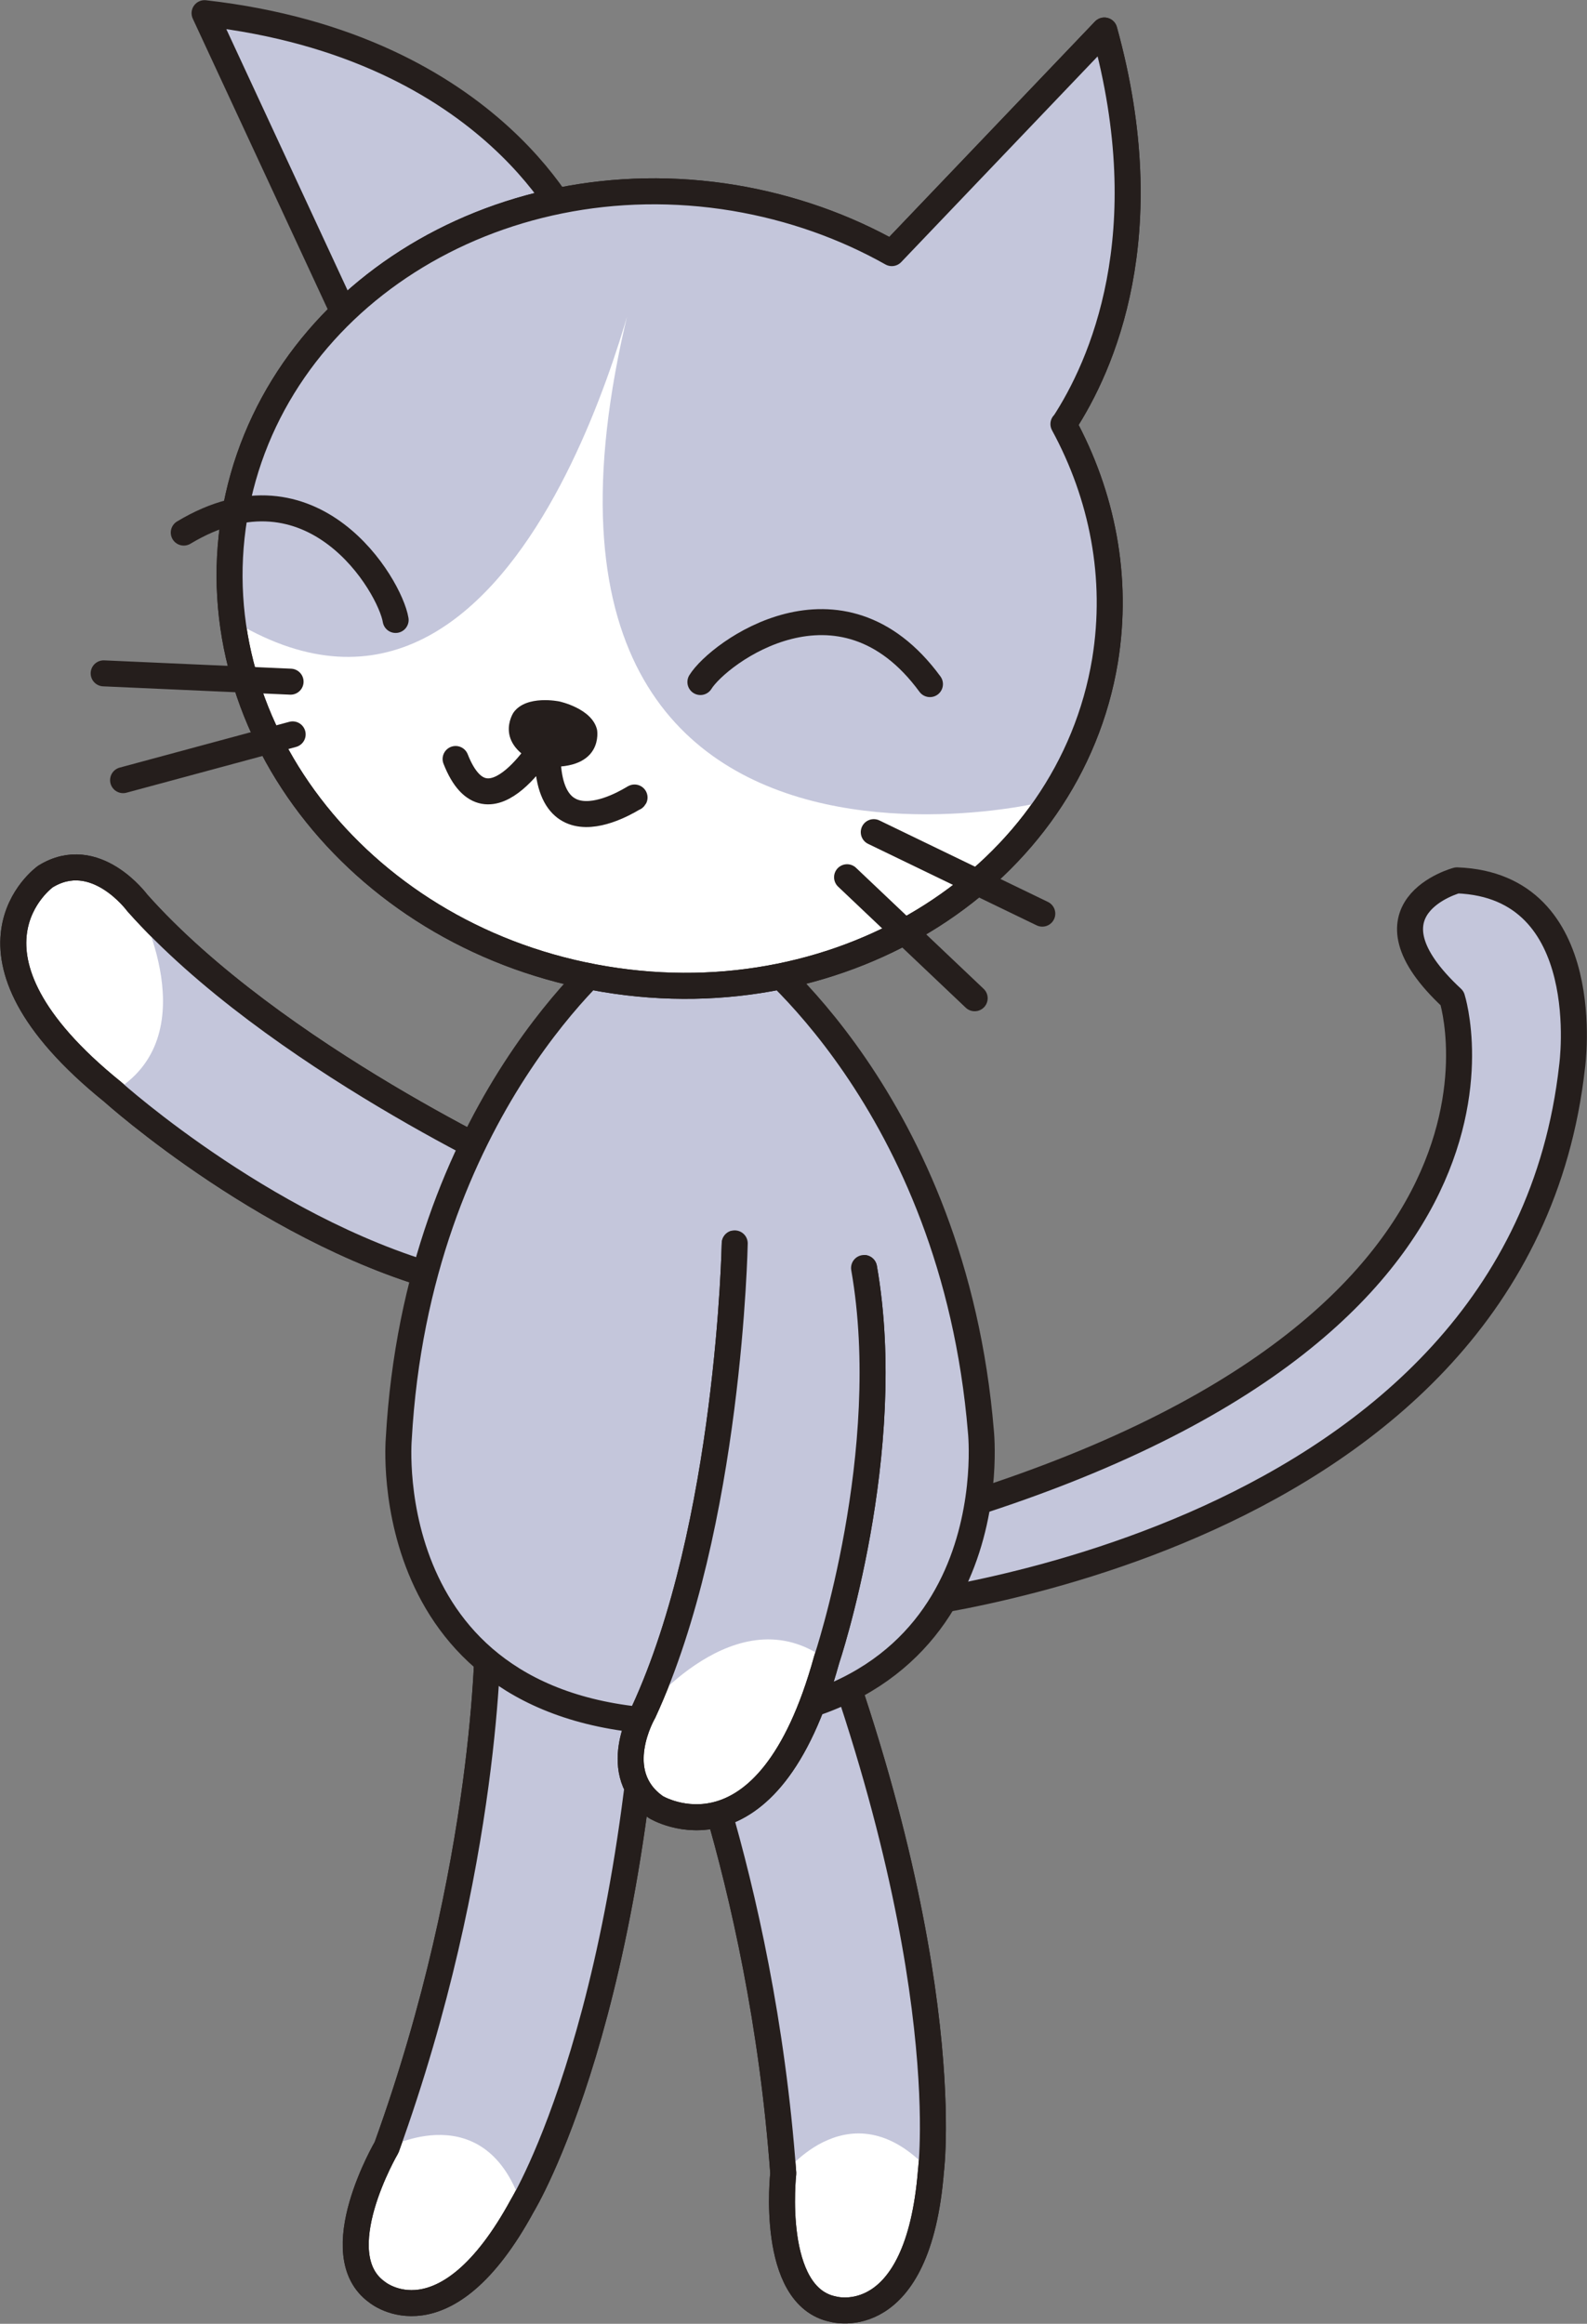
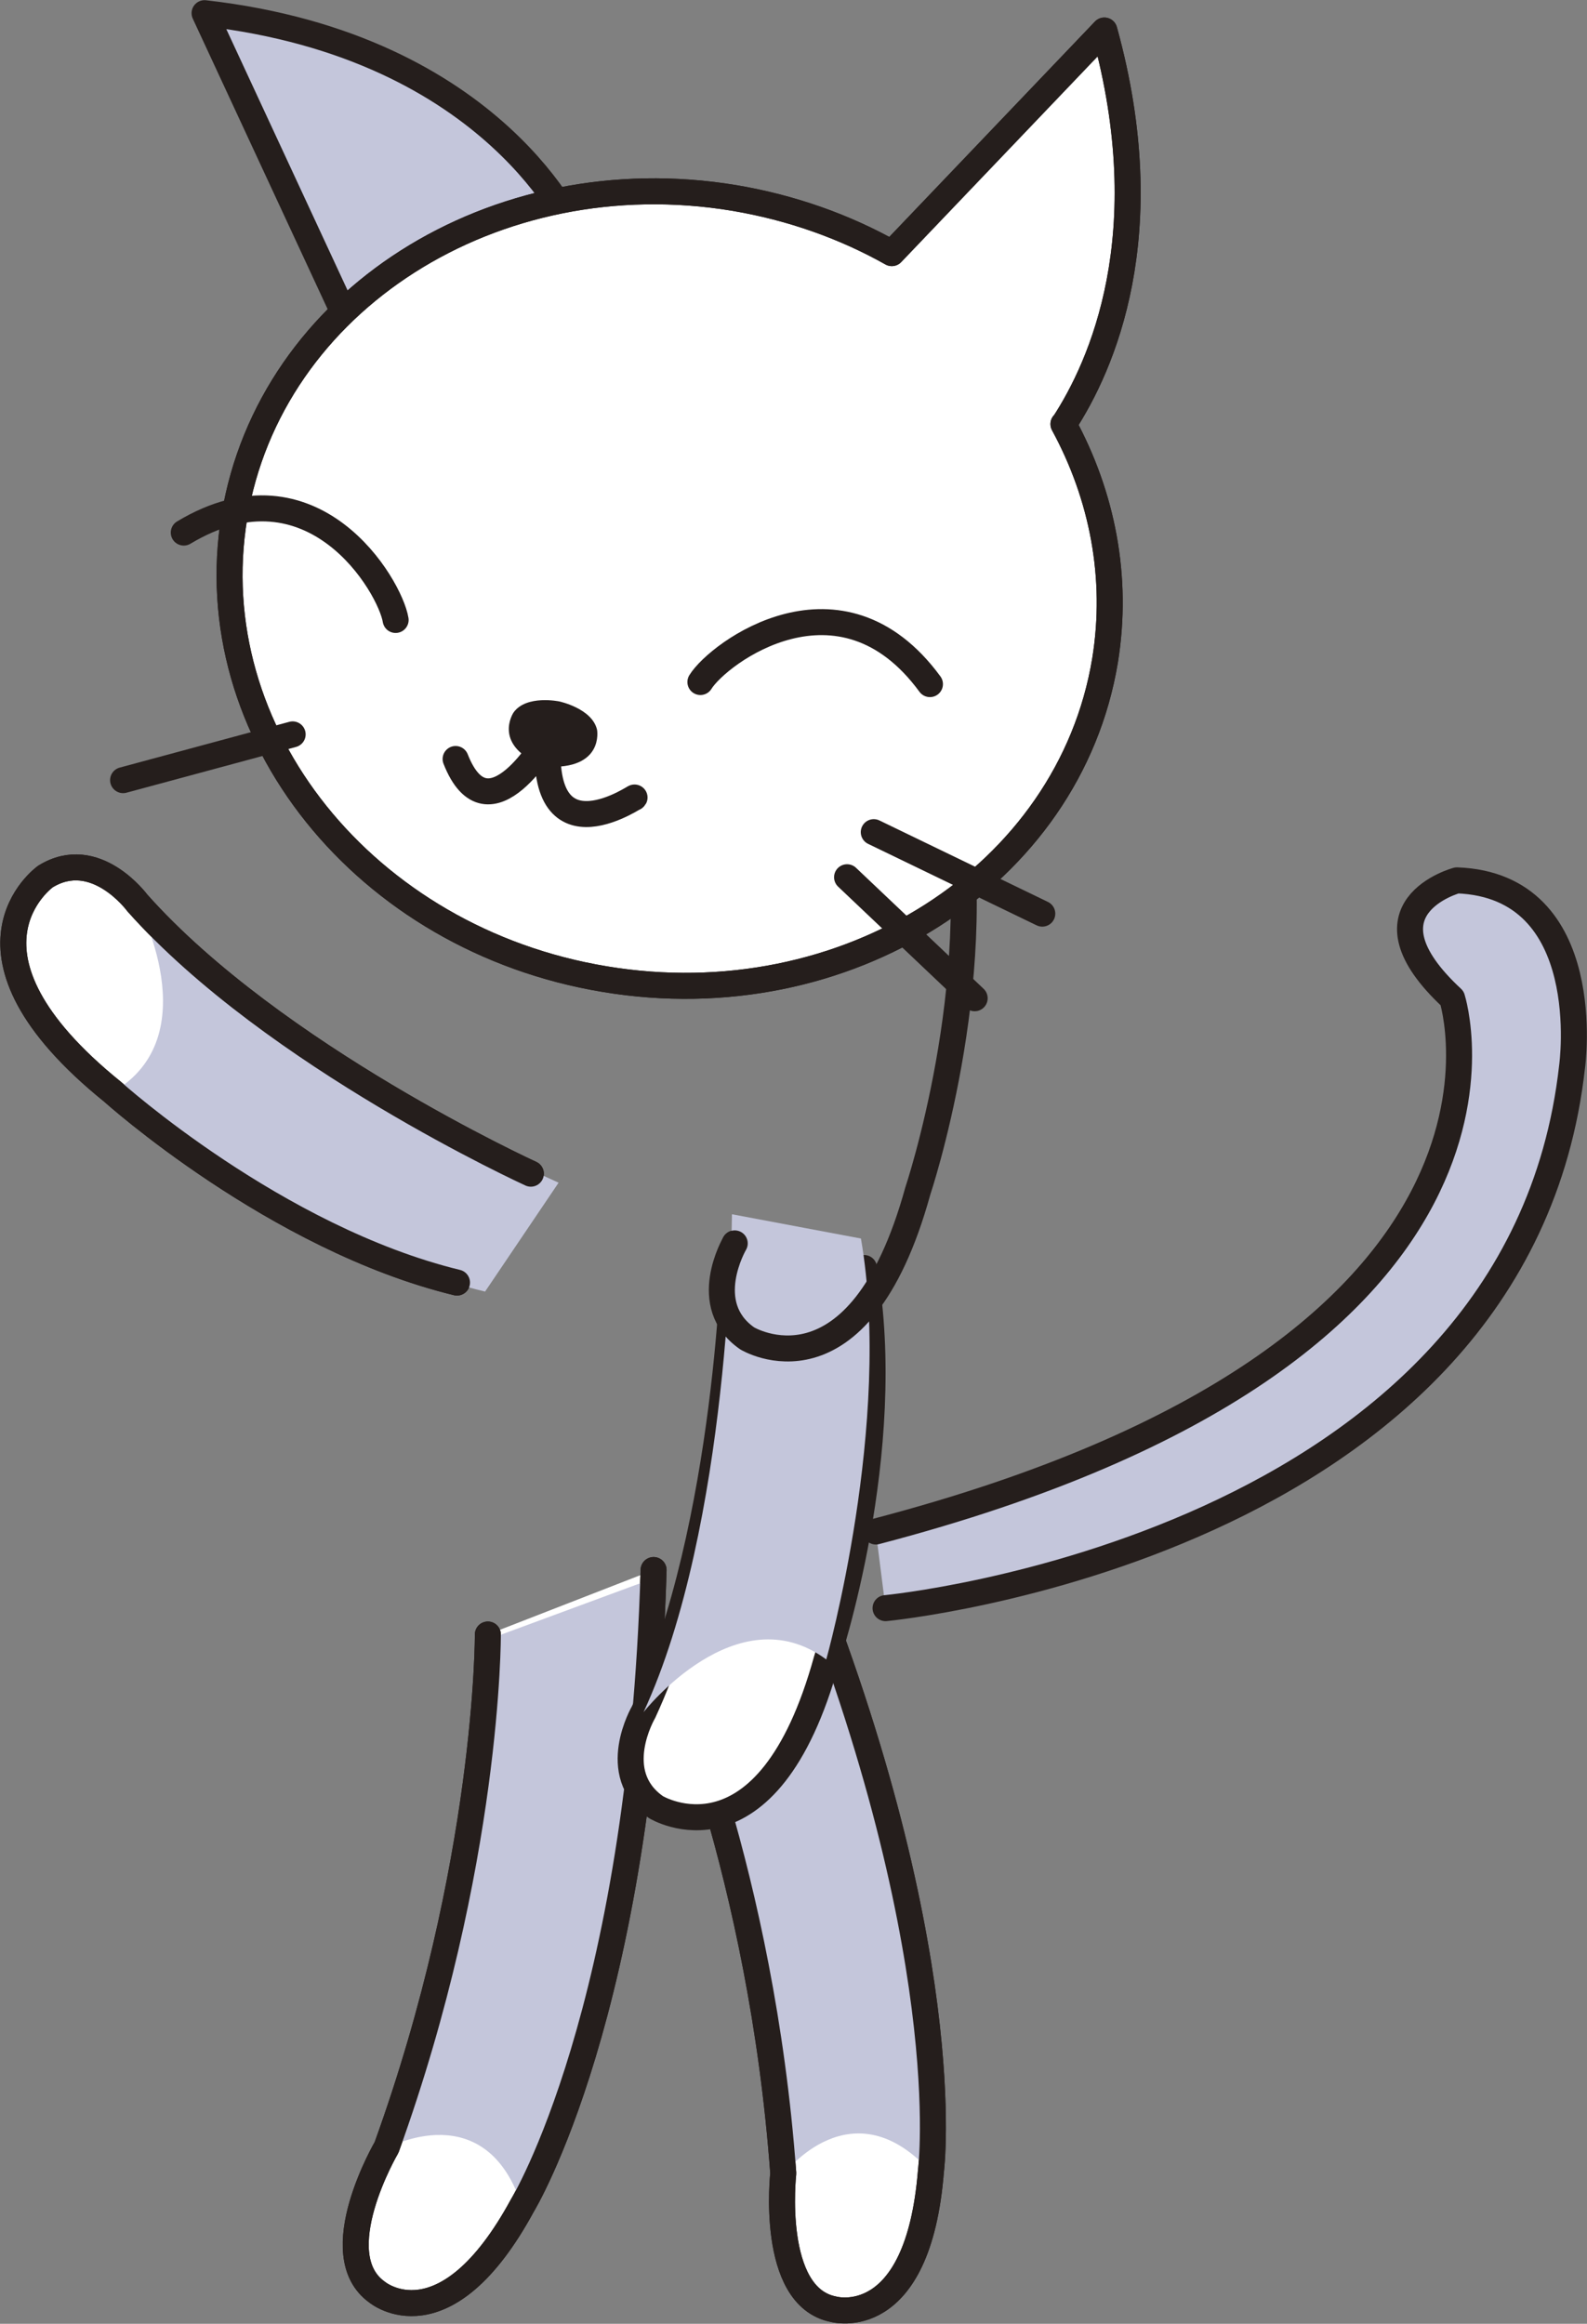
<svg xmlns="http://www.w3.org/2000/svg" id="_ねこ" data-name="ねこ" viewBox="0 0 45.77 67.02">
  <rect x="0" y="0" width="45.77" height="67.02" fill="#808080" stroke="none" />
  <defs>
    <style>
      .cls-1, .cls-2 {
        fill: #c4c6db;
      }

      .cls-3 {
        fill: #fff;
      }

      .cls-3, .cls-4, .cls-2 {
        stroke: #251e1c;
        stroke-linecap: round;
        stroke-linejoin: round;
        stroke-width: .75px;
      }

      .cls-5 {
        fill: #251e1c;
      }

      .cls-4 {
        fill: none;
      }
    </style>
  </defs>
  <path class="cls-2" d="M25.54,46.38s18.25-1.73,19.8-15.62c0,0,.73-5.22-3.32-5.37,0,0-2.95.79-.14,3.4,0,0,3.27,10.18-16.62,15.38" />
  <path class="cls-3" d="M15.31,33.85s-7.42-3.39-11.35-7.81c0,0-1.21-1.65-2.65-.76,0,0-3.06,2.17,1.94,6.21,0,0,4.7,4.23,9.93,5.5" />
  <path class="cls-1" d="M16.11,34.11s-8.22-3.64-12.15-8.06c0,0,2.07,3.84-.71,5.45,0,0,5.5,4.49,10.74,5.75" />
  <path class="cls-4" d="M15.31,33.85s-7.42-3.39-11.35-7.81c0,0-1.21-1.65-2.65-.76,0,0-3.06,2.17,1.94,6.21,0,0,4.7,4.23,9.93,5.5" />
  <path class="cls-3" d="M14.07,47.14s.03,6.62-2.92,14.79c0,0-1.81,3.09-.27,4.18,0,0,1.95,1.62,4.19-2.51,0,0,3.41-5.58,3.78-18.32" />
  <path class="cls-1" d="M14.3,47.2s-.07,6.62-3.13,14.75c0,0,2.87-1.58,3.9,1.73,0,0,3.49-5.54,4.05-18.26" />
  <path class="cls-4" d="M14.07,47.14s.03,6.62-2.92,14.79c0,0-1.81,3.09-.27,4.18,0,0,1.95,1.62,4.19-2.51,0,0,3.41-5.58,3.78-18.32" />
  <path class="cls-3" d="M19.25,47.99s2.71,6.04,3.34,14.69c0,0-.4,3.56,1.45,3.92,0,0,2.44.69,2.81-4,0,0,.84-6.49-4-18.27" />
  <path class="cls-1" d="M19.48,47.95s2.63,6.08,3.13,14.75c0,0,1.97-2.62,4.27-.02,0,0,.94-6.48-3.73-18.33" />
  <path class="cls-4" d="M19.25,47.99s2.71,6.04,3.34,14.69c0,0-.4,3.56,1.45,3.92,0,0,2.44.69,2.81-4,0,0,.84-6.49-4-18.27" />
-   <path class="cls-2" d="M17.79,27.4s-5.76,4.54-6.29,14.11c0,0-.7,8.27,8.5,8.16,9.19-.12,8.29-8.38,8.29-8.38-.79-9.56-6.67-13.94-6.67-13.94l-3.83.05Z" />
  <path class="cls-3" d="M21.19,35.86s-.15,8.15-2.63,13.52c0,0-1.04,1.77.36,2.74,0,0,3.21,1.95,4.92-4.25,0,0,2.01-5.99,1.08-11.3" />
  <path class="cls-1" d="M21.11,35.02s-.06,8.99-2.55,14.36c0,0,2.69-3.43,5.27-1.52,0,0,1.92-6.83,1-12.14" />
-   <path class="cls-4" d="M21.19,35.86s-.15,8.15-2.63,13.52c0,0-1.04,1.77.36,2.74,0,0,3.21,1.95,4.92-4.25,0,0,2.01-5.99,1.08-11.3" />
+   <path class="cls-4" d="M21.19,35.86c0,0-1.04,1.77.36,2.74,0,0,3.21,1.95,4.92-4.25,0,0,2.01-5.99,1.08-11.3" />
  <g>
    <path class="cls-2" d="M16.61,6.78S14.34,1.34,5.9.38l4.67,10.06" />
    <path class="cls-3" d="M30.67,12.23c1.12,2.06,1.59,4.42,1.2,6.82-1.03,6.22-7.49,10.34-14.42,9.19-6.93-1.14-11.72-7.12-10.69-13.34,1.03-6.22,7.49-10.34,14.42-9.19,1.66.28,3.19.83,4.54,1.59L31.85.88c1.63,5.89-.08,9.68-1.17,11.35Z" />
-     <path class="cls-1" d="M6.81,17.96c-.14-1.02-.22-2.01-.05-3.06,1.03-6.22,7.49-10.34,14.42-9.19,1.66.28,3.19.83,4.54,1.59L31.85.88c1.63,5.89-.08,9.68-1.17,11.35,1.12,2.06,1.59,4.42,1.2,6.82-.24,1.44-.77,2.78-1.53,3.95,2.29-.38-17.84,5.51-11.85-15.46,0,0-3.26,15.38-11.68,10.42Z" />
    <path class="cls-4" d="M20.2,19.67c.52-.84,4.04-3.46,6.62.06" />
    <path class="cls-4" d="M11.41,17.88c-.16-.98-2.38-4.76-6.11-2.52" />
    <path class="cls-5" d="M15.74,22.11c-1.59-.58-.93-1.56-.93-1.56.37-.52,1.32-.32,1.32-.32,0,0,.95.2,1.09.82,0,0,.21,1.16-1.48,1.06Z" />
    <path class="cls-4" d="M30.67,12.23c1.12,2.06,1.59,4.42,1.2,6.82-1.03,6.22-7.49,10.34-14.42,9.19-6.93-1.14-11.72-7.12-10.69-13.34,1.03-6.22,7.49-10.34,14.42-9.19,1.66.28,3.19.83,4.54,1.59L31.85.88c1.63,5.89-.08,9.68-1.17,11.35Z" />
    <line class="cls-4" x1="25.2" y1="24" x2="30.06" y2="26.35" />
    <line class="cls-4" x1="24.43" y1="25.3" x2="28.11" y2="28.79" />
-     <line class="cls-4" x1="8.38" y1="19.66" x2="2.99" y2="19.42" />
    <line class="cls-4" x1="8.44" y1="21.18" x2="3.55" y2="22.5" />
    <path class="cls-4" d="M18.29,23.01c.21-.17-2.76,1.99-2.48-1.75,0,0-1.72,3.05-2.67.63" />
  </g>
</svg>